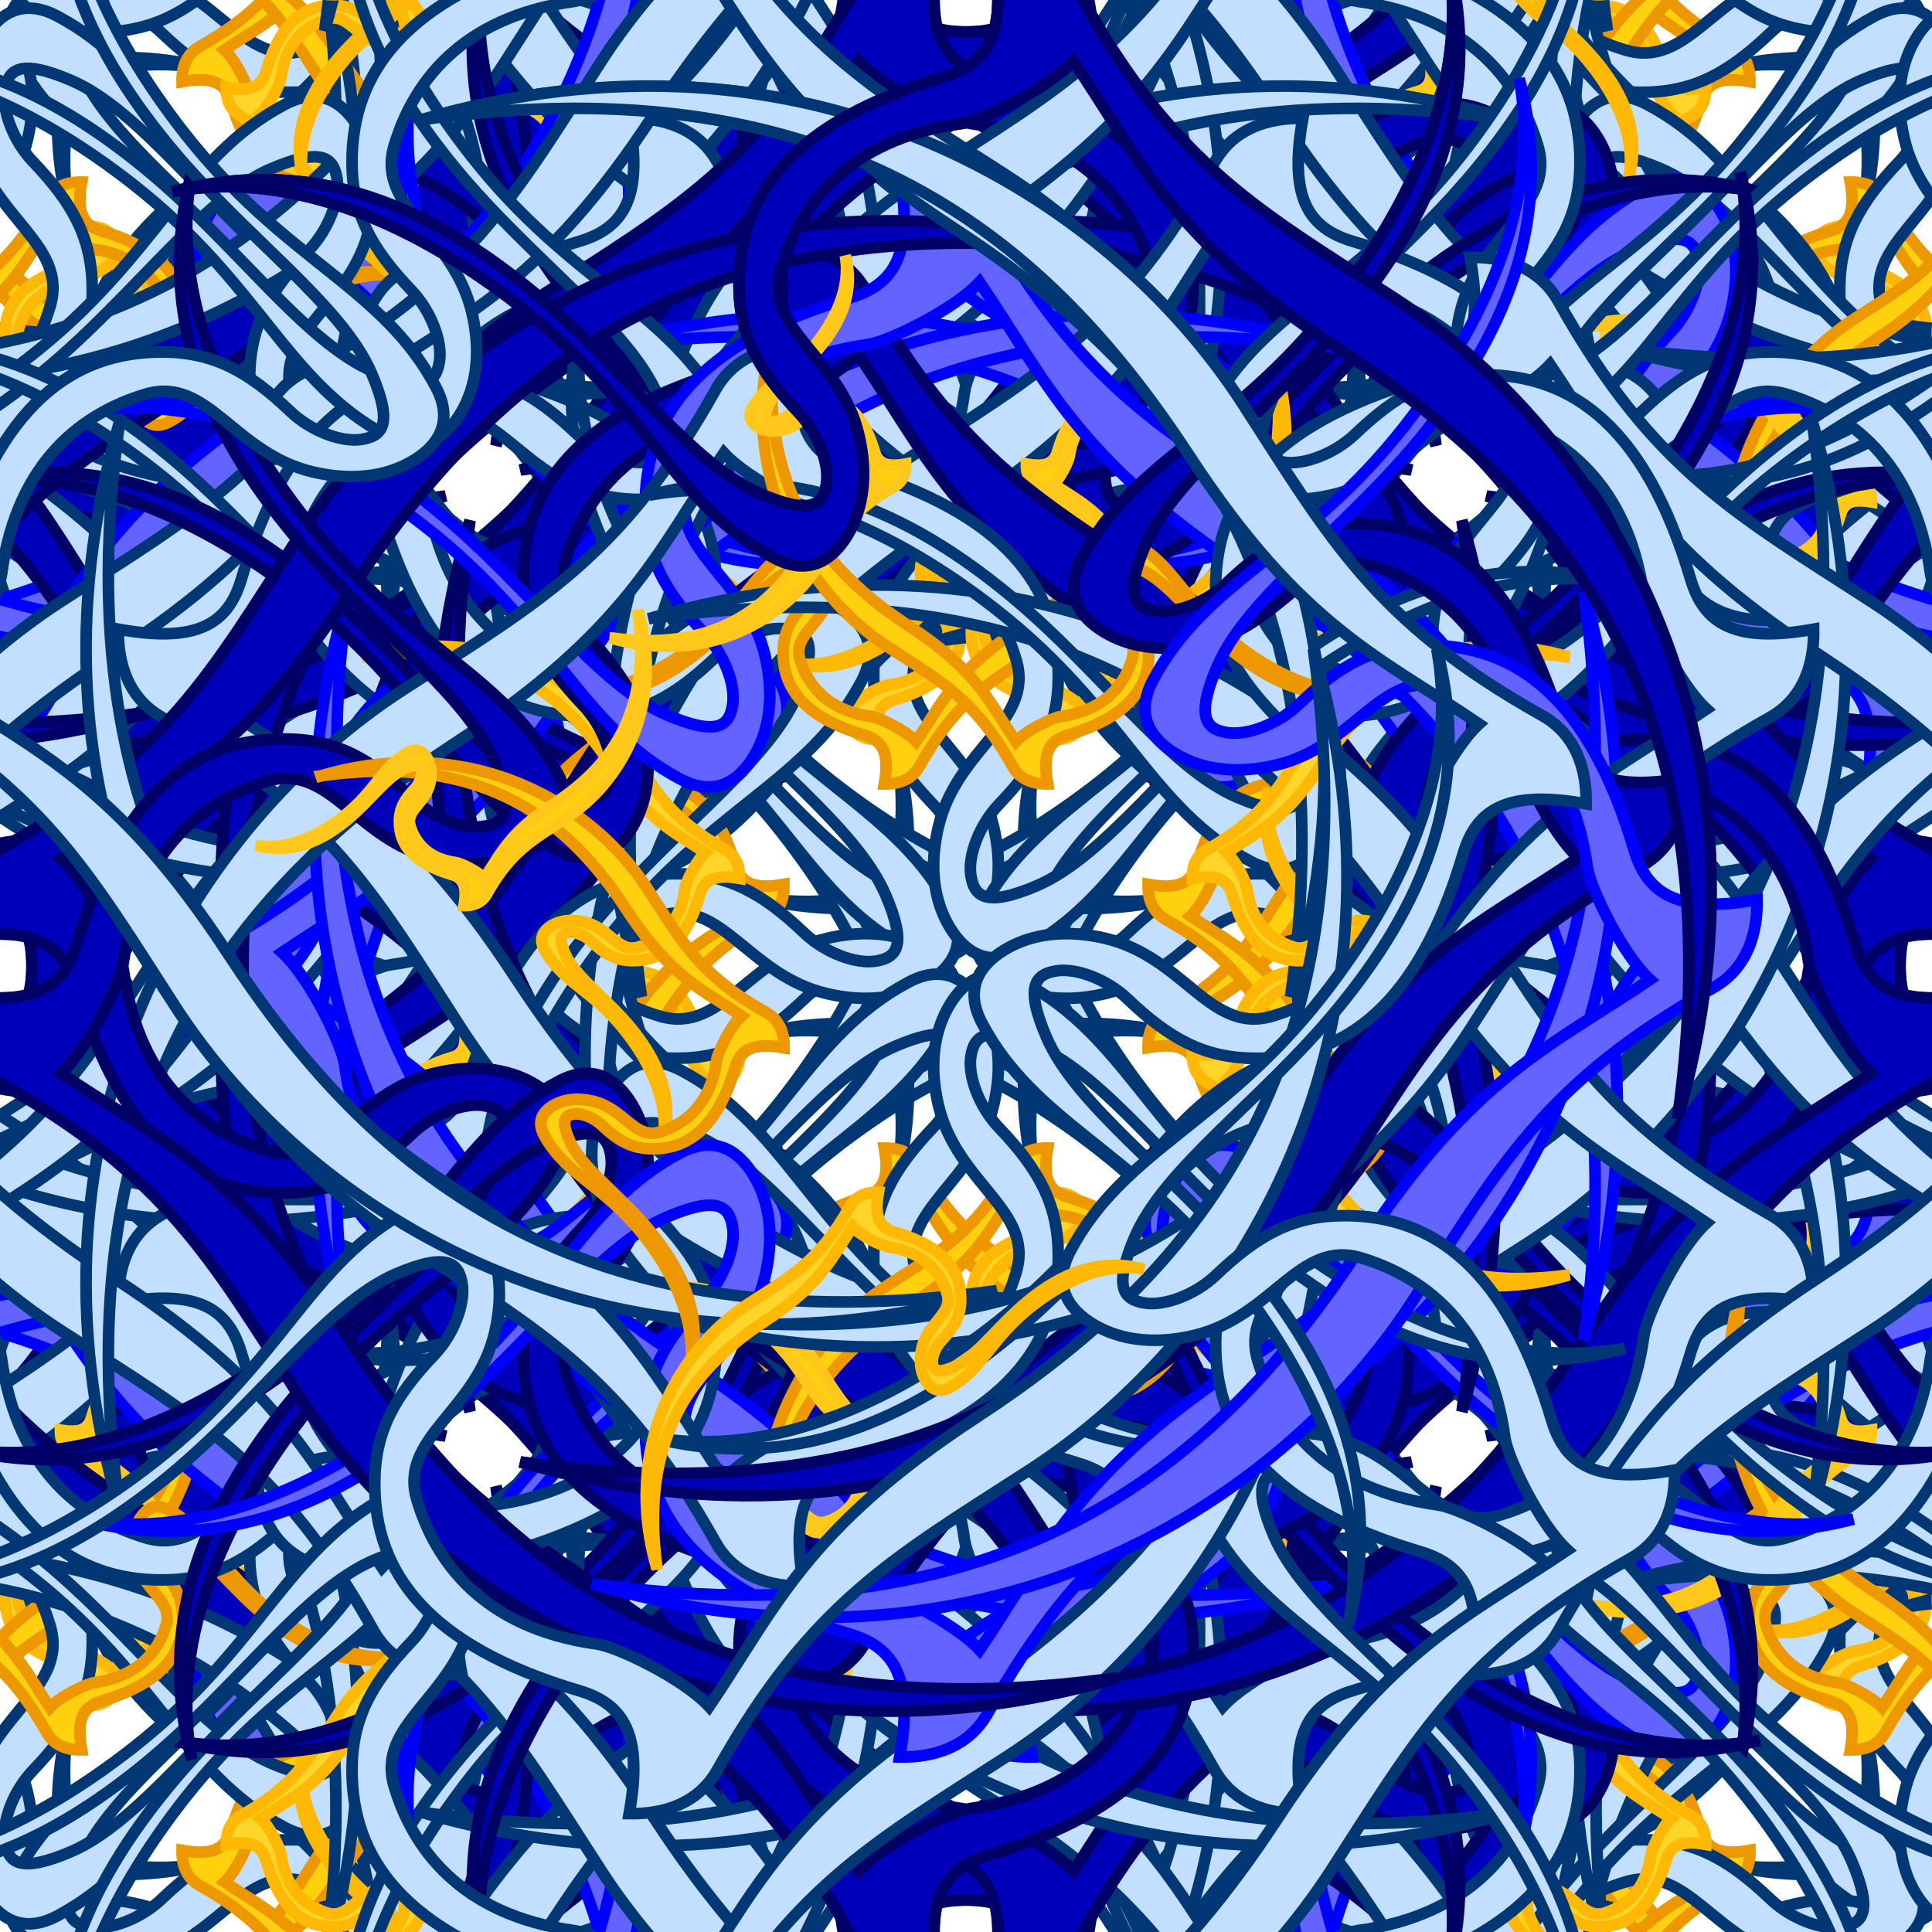
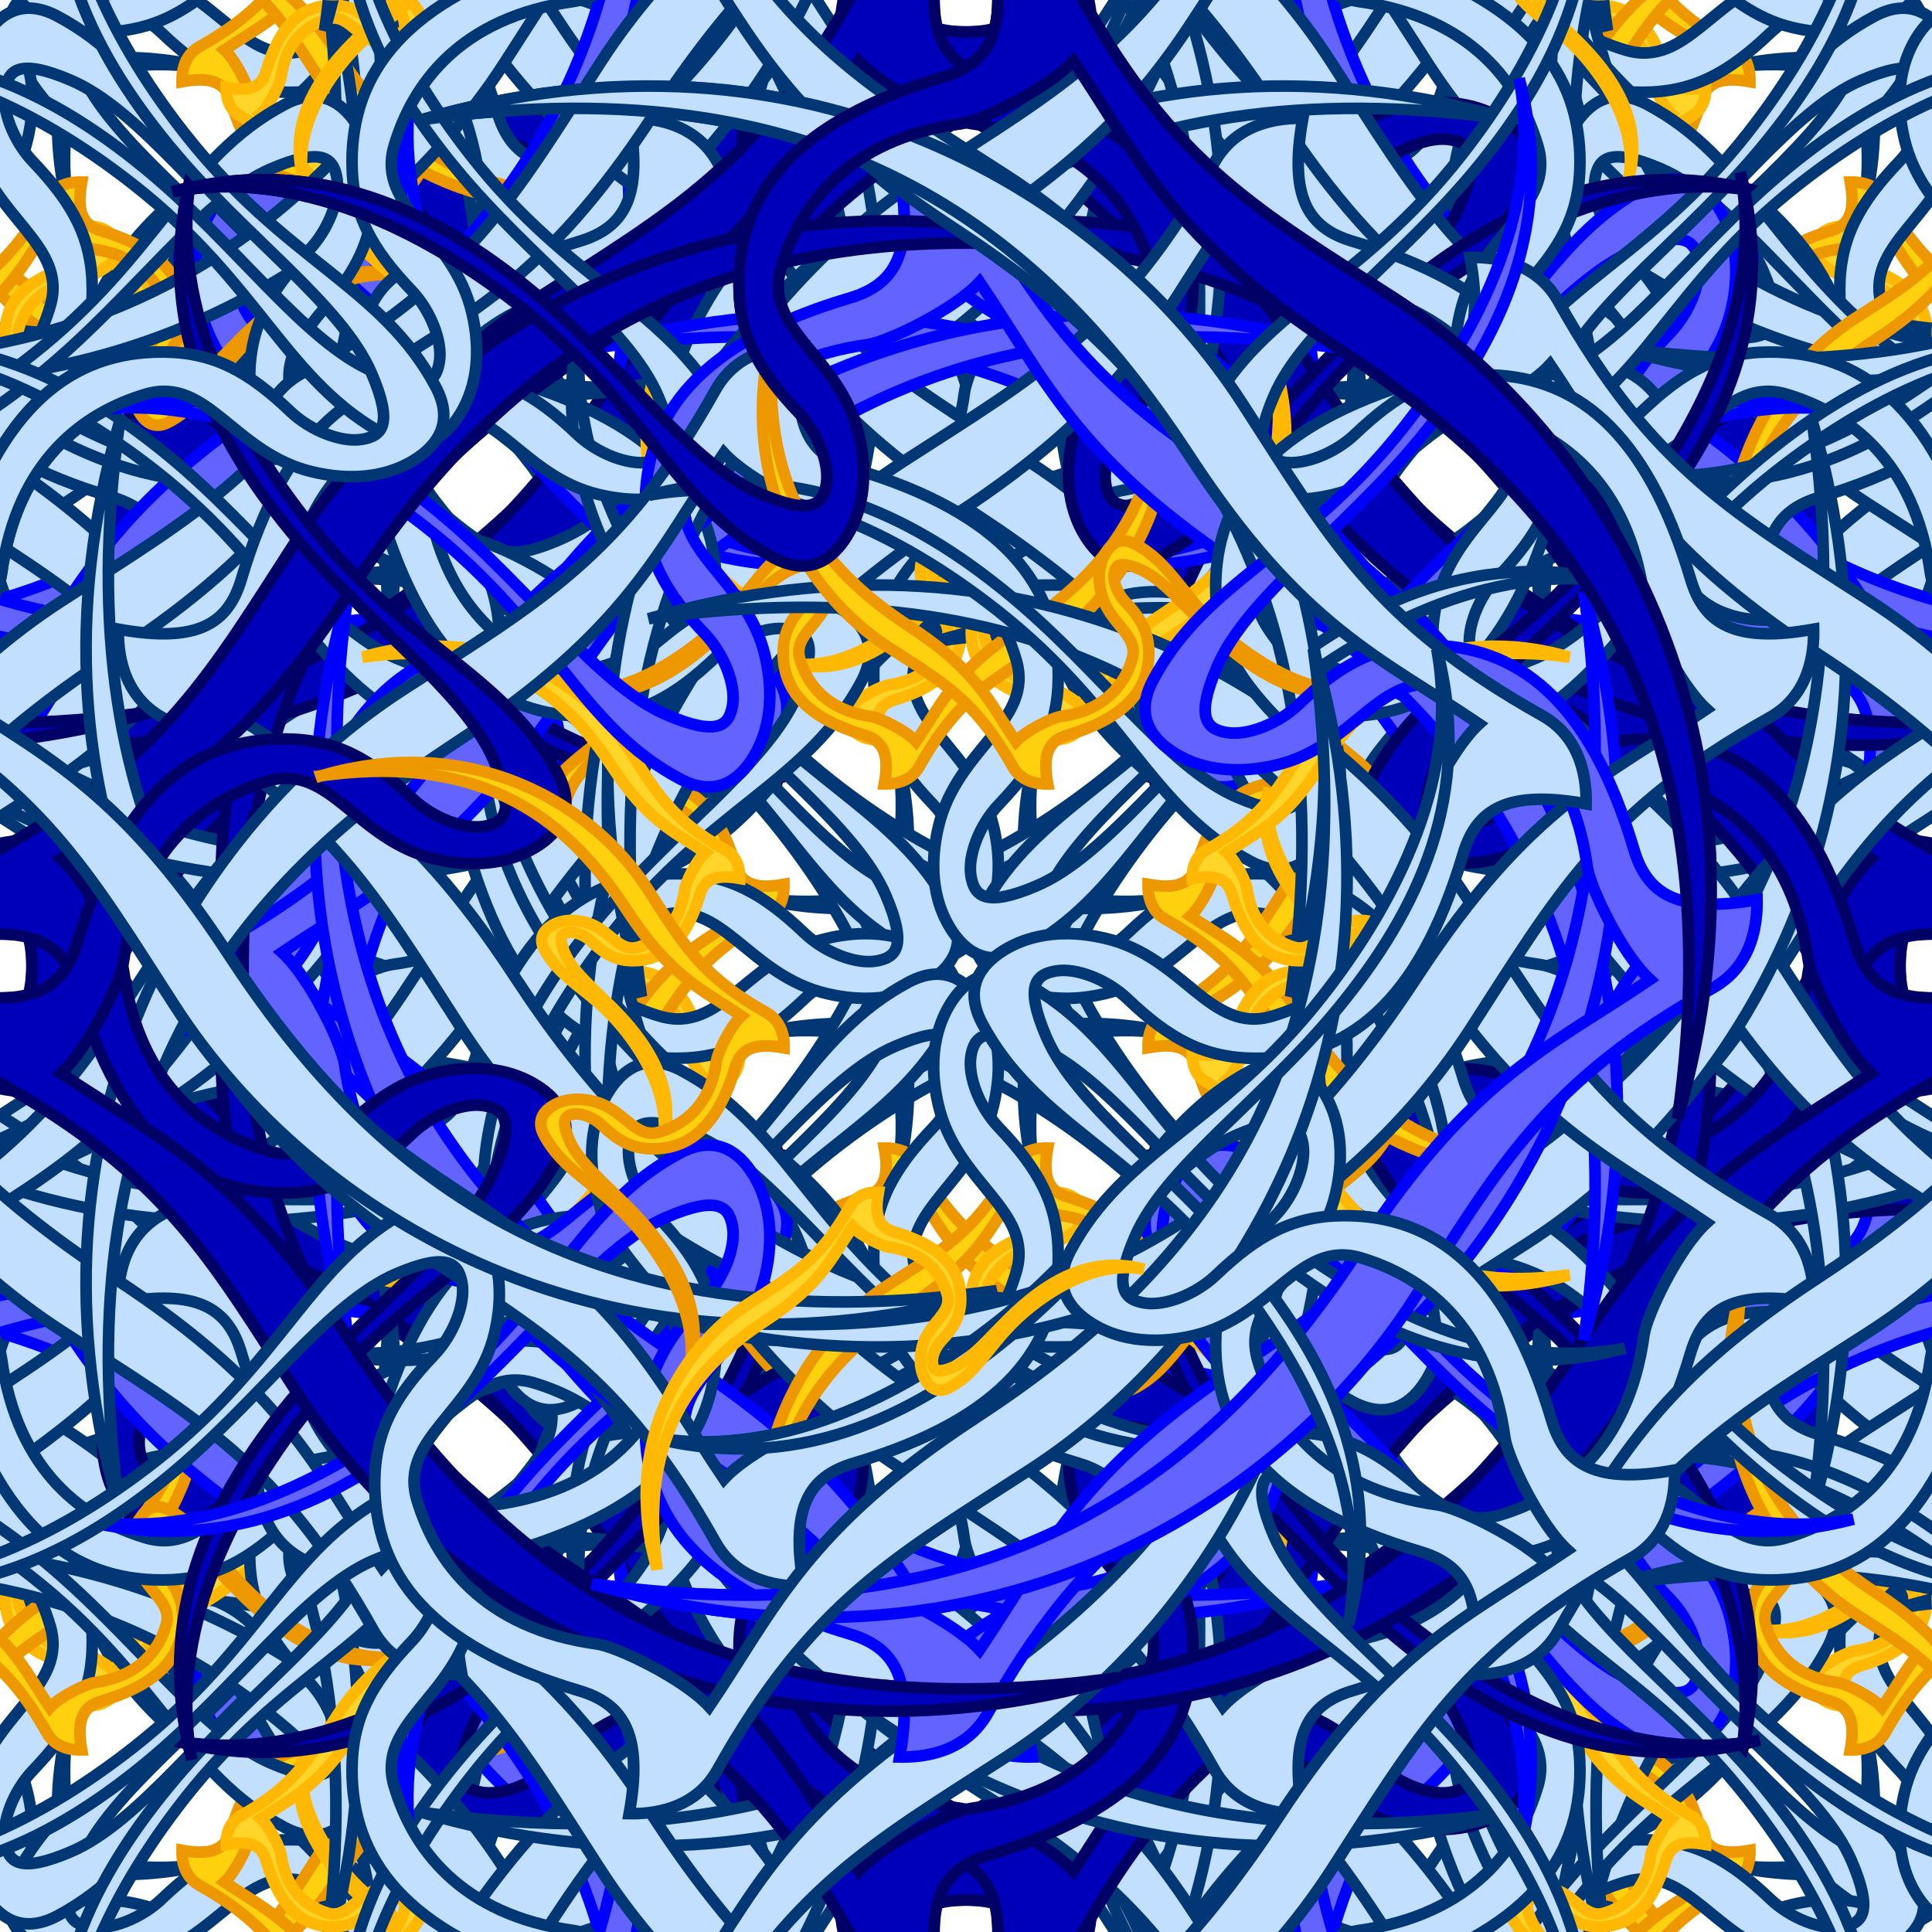
<svg xmlns="http://www.w3.org/2000/svg" xmlns:ns1="http://www.inkscape.org/namespaces/inkscape" xmlns:ns2="http://sodipodi.sourceforge.net/DTD/sodipodi-0.dtd" xmlns:xlink="http://www.w3.org/1999/xlink" width="1000" height="1000" viewBox="0 0 1000 1000" id="svg2" version="1.1" ns1:version="0.91 r13725" ns2:docname="chain1.svg">
  <defs id="defs4">
    <linearGradient ns1:collect="always" id="linearGradient5272">
      <stop style="stop-color:#220000;stop-opacity:1" offset="0" id="stop5274" />
      <stop style="stop-color:#ff0303;stop-opacity:1" offset="1" id="stop5276" />
    </linearGradient>
    <pattern ns1:collect="always" xlink:href="#pattern4542" id="pattern5263" patternTransform="matrix(0.2,0,0,0.2,1000,0)" />
    <clipPath clipPathUnits="userSpaceOnUse" id="clipPath4536">
      <path ns2:nodetypes="ccccc" ns1:connector-curvature="0" id="path4538" d="m 0,0 1000,0 0,1000 -1000,0 z" style="color:#000000;clip-rule:nonzero;display:inline;overflow:visible;visibility:visible;opacity:1;isolation:auto;mix-blend-mode:normal;color-interpolation:sRGB;color-interpolation-filters:linearRGB;solid-color:#000000;solid-opacity:1;fill:#ffffff;fill-opacity:1;fill-rule:nonzero;stroke:none;stroke-width:6;stroke-miterlimit:4;stroke-dasharray:none;marker:none;color-rendering:auto;image-rendering:auto;shape-rendering:auto;text-rendering:auto;enable-background:accumulate" />
    </clipPath>
    <pattern patternUnits="userSpaceOnUse" width="1000" height="1000" id="pattern4542">
      <use id="use4540" xlink:href="#g4415" y="0" x="0" width="100%" height="100%" />
    </pattern>
    <linearGradient ns1:collect="always" xlink:href="#linearGradient5272" id="linearGradient5278" x1="-112.153" y1="414.944" x2="1007.243" y2="414.944" gradientUnits="userSpaceOnUse" />
    <linearGradient ns1:collect="always" xlink:href="#linearGradient5272" id="linearGradient5330" gradientUnits="userSpaceOnUse" x1="477.709" y1="176.377" x2="524.211" y2="402.491" />
    <linearGradient ns1:collect="always" xlink:href="#linearGradient5272" id="linearGradient5472" gradientUnits="userSpaceOnUse" x1="477.709" y1="176.377" x2="524.211" y2="402.491" />
    <linearGradient ns1:collect="always" xlink:href="#linearGradient5272" id="linearGradient5476" gradientUnits="userSpaceOnUse" x1="477.709" y1="176.377" x2="524.211" y2="402.491" />
    <linearGradient ns1:collect="always" xlink:href="#linearGradient5272" id="linearGradient5486" gradientUnits="userSpaceOnUse" x1="477.709" y1="176.377" x2="524.211" y2="402.491" />
  </defs>
  <ns2:namedview id="base" pagecolor="#7b7b7b" bordercolor="#ffffff" borderopacity="1" ns1:pageopacity="1" ns1:pageshadow="2" ns1:zoom="0.538" ns1:cx="499.9999999999999" ns1:cy="499.9999999999999" ns1:document-units="px" ns1:current-layer="layer2" showgrid="false" ns1:object-nodes="true" ns1:snap-smooth-nodes="true" borderlayer="true" ns1:showpageshadow="false" units="px" guidehicolor="#00ffd2" guidehiopacity="0.498" guidecolor="#0078ff" guideopacity="0.498" ns1:snap-global="false" ns1:window-width="1366" ns1:window-height="705" ns1:window-x="-8" ns1:window-y="-8" ns1:window-maximized="1" showguides="true" ns1:guide-bbox="true">
    <ns2:guide position="0,0" orientation="0,1000" id="guide4144" />
    <ns2:guide position="1000,0" orientation="-1000,0" id="guide4146" />
    <ns2:guide position="1000,1000" orientation="0,-1000" id="guide4148" />
    <ns2:guide position="0,1000" orientation="1000,0" id="guide4150" />
  </ns2:namedview>
  <g ns1:groupmode="layer" id="layer2" ns1:label="clones" style="display:inline">
    <path style="color:#000000;clip-rule:nonzero;display:inline;overflow:visible;visibility:visible;opacity:1;isolation:auto;mix-blend-mode:normal;color-interpolation:sRGB;color-interpolation-filters:linearRGB;solid-color:#000000;solid-opacity:1;fill:#ffffff;fill-opacity:1;fill-rule:nonzero;stroke:none;stroke-width:6;stroke-miterlimit:4;stroke-dasharray:none;marker:none;color-rendering:auto;image-rendering:auto;shape-rendering:auto;text-rendering:auto;enable-background:accumulate" d="m 0,0 1000,0 0,1000 -1000,0 z" id="rect4152" ns1:connector-curvature="0" ns2:nodetypes="ccccc" />
    <g id="g4415" clip-path="url(#clipPath4536)">
      <g transform="translate(1000,0)" id="g4196">
        <use height="100%" width="100%" id="use4198" xlink:href="#g4157" y="0" x="0" />
        <use transform="matrix(0,-1,-1,0,1000,1000)" x="0" y="0" xlink:href="#g4157" id="use4200" width="100%" height="100%" />
        <use transform="matrix(1,0,0,-1,0,1000)" x="0" y="0" xlink:href="#g4157" id="use4202" width="100%" height="100%" />
        <use transform="matrix(-1,0,0,1,1000,0)" x="0" y="0" xlink:href="#g4157" id="use4204" width="100%" height="100%" />
        <use height="100%" width="100%" id="use4206" xlink:href="#g4157" y="0" x="0" transform="matrix(-1,0,0,-1,1000,1000)" />
        <use height="100%" width="100%" id="use4208" xlink:href="#g4157" y="0" x="0" transform="matrix(0,1,-1,0,1000,0)" />
        <use height="100%" width="100%" id="use4210" xlink:href="#g4157" y="0" x="0" transform="matrix(0,-1,1,0,0,1000)" />
        <use transform="matrix(0,1,1,0,0,0)" x="0" y="0" xlink:href="#g4157" id="use4212" width="100%" height="100%" />
      </g>
      <g id="g4214" transform="translate(-1000,0)">
        <use x="0" y="0" xlink:href="#g4157" id="use4216" width="100%" height="100%" />
        <use height="100%" width="100%" id="use4218" xlink:href="#g4157" y="0" x="0" transform="matrix(0,-1,-1,0,1000,1000)" />
        <use height="100%" width="100%" id="use4220" xlink:href="#g4157" y="0" x="0" transform="matrix(1,0,0,-1,0,1000)" />
        <use height="100%" width="100%" id="use4222" xlink:href="#g4157" y="0" x="0" transform="matrix(-1,0,0,1,1000,0)" />
        <use transform="matrix(-1,0,0,-1,1000,1000)" x="0" y="0" xlink:href="#g4157" id="use4224" width="100%" height="100%" />
        <use transform="matrix(0,1,-1,0,1000,0)" x="0" y="0" xlink:href="#g4157" id="use4226" width="100%" height="100%" />
        <use transform="matrix(0,-1,1,0,0,1000)" x="0" y="0" xlink:href="#g4157" id="use4228" width="100%" height="100%" />
        <use height="100%" width="100%" id="use4230" xlink:href="#g4157" y="0" x="0" transform="matrix(0,1,1,0,0,0)" />
      </g>
      <g transform="translate(0,-1000)" id="g4232">
        <use height="100%" width="100%" id="use4234" xlink:href="#g4157" y="0" x="0" />
        <use transform="matrix(0,-1,-1,0,1000,1000)" x="0" y="0" xlink:href="#g4157" id="use4236" width="100%" height="100%" />
        <use transform="matrix(1,0,0,-1,0,1000)" x="0" y="0" xlink:href="#g4157" id="use4238" width="100%" height="100%" />
        <use transform="matrix(-1,0,0,1,1000,0)" x="0" y="0" xlink:href="#g4157" id="use4240" width="100%" height="100%" />
        <use height="100%" width="100%" id="use4242" xlink:href="#g4157" y="0" x="0" transform="matrix(-1,0,0,-1,1000,1000)" />
        <use height="100%" width="100%" id="use4244" xlink:href="#g4157" y="0" x="0" transform="matrix(0,1,-1,0,1000,0)" />
        <use height="100%" width="100%" id="use4246" xlink:href="#g4157" y="0" x="0" transform="matrix(0,-1,1,0,0,1000)" />
        <use transform="matrix(0,1,1,0,0,0)" x="0" y="0" xlink:href="#g4157" id="use4248" width="100%" height="100%" />
      </g>
      <g id="g4250" transform="translate(1000,-1000)">
        <use x="0" y="0" xlink:href="#g4157" id="use4252" width="100%" height="100%" />
        <use height="100%" width="100%" id="use4254" xlink:href="#g4157" y="0" x="0" transform="matrix(0,-1,-1,0,1000,1000)" />
        <use height="100%" width="100%" id="use4256" xlink:href="#g4157" y="0" x="0" transform="matrix(1,0,0,-1,0,1000)" />
        <use height="100%" width="100%" id="use4258" xlink:href="#g4157" y="0" x="0" transform="matrix(-1,0,0,1,1000,0)" />
        <use transform="matrix(-1,0,0,-1,1000,1000)" x="0" y="0" xlink:href="#g4157" id="use4260" width="100%" height="100%" />
        <use transform="matrix(0,1,-1,0,1000,0)" x="0" y="0" xlink:href="#g4157" id="use4262" width="100%" height="100%" />
        <use transform="matrix(0,-1,1,0,0,1000)" x="0" y="0" xlink:href="#g4157" id="use4264" width="100%" height="100%" />
        <use height="100%" width="100%" id="use4266" xlink:href="#g4157" y="0" x="0" transform="matrix(0,1,1,0,0,0)" />
      </g>
      <g transform="translate(-1000,-1000)" id="g4268">
        <use height="100%" width="100%" id="use4270" xlink:href="#g4157" y="0" x="0" />
        <use transform="matrix(0,-1,-1,0,1000,1000)" x="0" y="0" xlink:href="#g4157" id="use4272" width="100%" height="100%" />
        <use transform="matrix(1,0,0,-1,0,1000)" x="0" y="0" xlink:href="#g4157" id="use4274" width="100%" height="100%" />
        <use transform="matrix(-1,0,0,1,1000,0)" x="0" y="0" xlink:href="#g4157" id="use4276" width="100%" height="100%" />
        <use height="100%" width="100%" id="use4278" xlink:href="#g4157" y="0" x="0" transform="matrix(-1,0,0,-1,1000,1000)" />
        <use height="100%" width="100%" id="use4280" xlink:href="#g4157" y="0" x="0" transform="matrix(0,1,-1,0,1000,0)" />
        <use height="100%" width="100%" id="use4282" xlink:href="#g4157" y="0" x="0" transform="matrix(0,-1,1,0,0,1000)" />
        <use transform="matrix(0,1,1,0,0,0)" x="0" y="0" xlink:href="#g4157" id="use4284" width="100%" height="100%" />
      </g>
      <g id="g4286" transform="translate(0,1000)">
        <use x="0" y="0" xlink:href="#g4157" id="use4288" width="100%" height="100%" />
        <use height="100%" width="100%" id="use4290" xlink:href="#g4157" y="0" x="0" transform="matrix(0,-1,-1,0,1000,1000)" />
        <use height="100%" width="100%" id="use4292" xlink:href="#g4157" y="0" x="0" transform="matrix(1,0,0,-1,0,1000)" />
        <use height="100%" width="100%" id="use4294" xlink:href="#g4157" y="0" x="0" transform="matrix(-1,0,0,1,1000,0)" />
        <use transform="matrix(-1,0,0,-1,1000,1000)" x="0" y="0" xlink:href="#g4157" id="use4296" width="100%" height="100%" />
        <use transform="matrix(0,1,-1,0,1000,0)" x="0" y="0" xlink:href="#g4157" id="use4298" width="100%" height="100%" />
        <use transform="matrix(0,-1,1,0,0,1000)" x="0" y="0" xlink:href="#g4157" id="use4300" width="100%" height="100%" />
        <use height="100%" width="100%" id="use4302" xlink:href="#g4157" y="0" x="0" transform="matrix(0,1,1,0,0,0)" />
      </g>
      <g transform="translate(1000,1000)" id="g4304">
        <use height="100%" width="100%" id="use4306" xlink:href="#g4157" y="0" x="0" />
        <use transform="matrix(0,-1,-1,0,1000,1000)" x="0" y="0" xlink:href="#g4157" id="use4308" width="100%" height="100%" />
        <use transform="matrix(1,0,0,-1,0,1000)" x="0" y="0" xlink:href="#g4157" id="use4310" width="100%" height="100%" />
        <use transform="matrix(-1,0,0,1,1000,0)" x="0" y="0" xlink:href="#g4157" id="use4312" width="100%" height="100%" />
        <use height="100%" width="100%" id="use4314" xlink:href="#g4157" y="0" x="0" transform="matrix(-1,0,0,-1,1000,1000)" />
        <use height="100%" width="100%" id="use4316" xlink:href="#g4157" y="0" x="0" transform="matrix(0,1,-1,0,1000,0)" />
        <use height="100%" width="100%" id="use4318" xlink:href="#g4157" y="0" x="0" transform="matrix(0,-1,1,0,0,1000)" />
        <use transform="matrix(0,1,1,0,0,0)" x="0" y="0" xlink:href="#g4157" id="use4320" width="100%" height="100%" />
      </g>
      <g id="g4322" transform="translate(-1000,1000)">
        <use x="0" y="0" xlink:href="#g4157" id="use4324" width="100%" height="100%" />
        <use height="100%" width="100%" id="use4326" xlink:href="#g4157" y="0" x="0" transform="matrix(0,-1,-1,0,1000,1000)" />
        <use height="100%" width="100%" id="use4328" xlink:href="#g4157" y="0" x="0" transform="matrix(1,0,0,-1,0,1000)" />
        <use height="100%" width="100%" id="use4330" xlink:href="#g4157" y="0" x="0" transform="matrix(-1,0,0,1,1000,0)" />
        <use transform="matrix(-1,0,0,-1,1000,1000)" x="0" y="0" xlink:href="#g4157" id="use4332" width="100%" height="100%" />
        <use transform="matrix(0,1,-1,0,1000,0)" x="0" y="0" xlink:href="#g4157" id="use4334" width="100%" height="100%" />
        <use transform="matrix(0,-1,1,0,0,1000)" x="0" y="0" xlink:href="#g4157" id="use4336" width="100%" height="100%" />
        <use height="100%" width="100%" id="use4338" xlink:href="#g4157" y="0" x="0" transform="matrix(0,1,1,0,0,0)" />
      </g>
      <g id="g4340" transform="translate(500,500)">
        <use x="0" y="0" xlink:href="#g4157" id="use4342" width="100%" height="100%" />
        <use height="100%" width="100%" id="use4344" xlink:href="#g4157" y="0" x="0" transform="matrix(0,-1,-1,0,1000,1000)" />
        <use height="100%" width="100%" id="use4346" xlink:href="#g4157" y="0" x="0" transform="matrix(1,0,0,-1,0,1000)" />
        <use height="100%" width="100%" id="use4348" xlink:href="#g4157" y="0" x="0" transform="matrix(-1,0,0,1,1000,0)" />
        <use transform="matrix(-1,0,0,-1,1000,1000)" x="0" y="0" xlink:href="#g4157" id="use4350" width="100%" height="100%" />
        <use transform="matrix(0,1,-1,0,1000,0)" x="0" y="0" xlink:href="#g4157" id="use4352" width="100%" height="100%" />
        <use transform="matrix(0,-1,1,0,0,1000)" x="0" y="0" xlink:href="#g4157" id="use4354" width="100%" height="100%" />
        <use height="100%" width="100%" id="use4356" xlink:href="#g4157" y="0" x="0" transform="matrix(0,1,1,0,0,0)" />
      </g>
      <g transform="translate(-500,500)" id="g4358">
        <use height="100%" width="100%" id="use4360" xlink:href="#g4157" y="0" x="0" />
        <use transform="matrix(0,-1,-1,0,1000,1000)" x="0" y="0" xlink:href="#g4157" id="use4362" width="100%" height="100%" />
        <use transform="matrix(1,0,0,-1,0,1000)" x="0" y="0" xlink:href="#g4157" id="use4364" width="100%" height="100%" />
        <use transform="matrix(-1,0,0,1,1000,0)" x="0" y="0" xlink:href="#g4157" id="use4366" width="100%" height="100%" />
        <use height="100%" width="100%" id="use4368" xlink:href="#g4157" y="0" x="0" transform="matrix(-1,0,0,-1,1000,1000)" />
        <use height="100%" width="100%" id="use4370" xlink:href="#g4157" y="0" x="0" transform="matrix(0,1,-1,0,1000,0)" />
        <use height="100%" width="100%" id="use4372" xlink:href="#g4157" y="0" x="0" transform="matrix(0,-1,1,0,0,1000)" />
        <use transform="matrix(0,1,1,0,0,0)" x="0" y="0" xlink:href="#g4157" id="use4374" width="100%" height="100%" />
      </g>
      <g transform="translate(500,-500)" id="g4376">
        <use height="100%" width="100%" id="use4378" xlink:href="#g4157" y="0" x="0" />
        <use transform="matrix(0,-1,-1,0,1000,1000)" x="0" y="0" xlink:href="#g4157" id="use4380" width="100%" height="100%" />
        <use transform="matrix(1,0,0,-1,0,1000)" x="0" y="0" xlink:href="#g4157" id="use4382" width="100%" height="100%" />
        <use transform="matrix(-1,0,0,1,1000,0)" x="0" y="0" xlink:href="#g4157" id="use4384" width="100%" height="100%" />
        <use height="100%" width="100%" id="use4386" xlink:href="#g4157" y="0" x="0" transform="matrix(-1,0,0,-1,1000,1000)" />
        <use height="100%" width="100%" id="use4388" xlink:href="#g4157" y="0" x="0" transform="matrix(0,1,-1,0,1000,0)" />
        <use height="100%" width="100%" id="use4390" xlink:href="#g4157" y="0" x="0" transform="matrix(0,-1,1,0,0,1000)" />
        <use transform="matrix(0,1,1,0,0,0)" x="0" y="0" xlink:href="#g4157" id="use4392" width="100%" height="100%" />
      </g>
      <g id="g4394" transform="translate(-500,-500)">
        <use x="0" y="0" xlink:href="#g4157" id="use4396" width="100%" height="100%" />
        <use height="100%" width="100%" id="use4398" xlink:href="#g4157" y="0" x="0" transform="matrix(0,-1,-1,0,1000,1000)" />
        <use height="100%" width="100%" id="use4400" xlink:href="#g4157" y="0" x="0" transform="matrix(1,0,0,-1,0,1000)" />
        <use height="100%" width="100%" id="use4402" xlink:href="#g4157" y="0" x="0" transform="matrix(-1,0,0,1,1000,0)" />
        <use transform="matrix(-1,0,0,-1,1000,1000)" x="0" y="0" xlink:href="#g4157" id="use4404" width="100%" height="100%" />
        <use transform="matrix(0,1,-1,0,1000,0)" x="0" y="0" xlink:href="#g4157" id="use4406" width="100%" height="100%" />
        <use transform="matrix(0,-1,1,0,0,1000)" x="0" y="0" xlink:href="#g4157" id="use4408" width="100%" height="100%" />
        <use height="100%" width="100%" id="use4410" xlink:href="#g4157" y="0" x="0" transform="matrix(0,1,1,0,0,0)" />
      </g>
      <g id="g4186">
        <use x="0" y="0" xlink:href="#g4157" id="use4160" width="100%" height="100%" />
        <use height="100%" width="100%" id="use4164" xlink:href="#g4157" y="0" x="0" transform="matrix(0,-1,-1,0,1000,1000)" />
        <use height="100%" width="100%" id="use4168" xlink:href="#g4157" y="0" x="0" transform="matrix(1,0,0,-1,0,1000)" />
        <use height="100%" width="100%" id="use4170" xlink:href="#g4157" y="0" x="0" transform="matrix(-1,0,0,1,1000,0)" />
        <use transform="matrix(-1,0,0,-1,1000,1000)" x="0" y="0" xlink:href="#g4157" id="use4176" width="100%" height="100%" />
        <use transform="matrix(0,1,-1,0,1000,0)" x="0" y="0" xlink:href="#g4157" id="use4180" width="100%" height="100%" />
        <use transform="matrix(0,-1,1,0,0,1000)" x="0" y="0" xlink:href="#g4157" id="use4182" width="100%" height="100%" />
        <use height="100%" width="100%" id="use4184" xlink:href="#g4157" y="0" x="0" transform="matrix(0,1,1,0,0,0)" />
      </g>
    </g>
    <path style="fill:url(#pattern5263);stroke:none" d="m 1000,0 200,0 0,1000 -200,0 z" id="rect4545" ns1:connector-curvature="0" />
  </g>
  <g ns1:groupmode="layer" id="layer1" ns1:label="parent" style="display:inline">
    <g style="display:inline;fill:url(#linearGradient5330);fill-opacity:1;stroke:#000000" id="g4157">
-       <path style="color:#000000;clip-rule:nonzero;display:inline;overflow:visible;visibility:visible;opacity:1;isolation:auto;mix-blend-mode:normal;color-interpolation:sRGB;color-interpolation-filters:linearRGB;solid-color:#000000;solid-opacity:1;fill:#0000bb;fill-opacity:1;fill-rule:nonzero;stroke:#000066;stroke-width:6;stroke-miterlimit:4;stroke-dasharray:none;stroke-opacity:1;marker:none;color-rendering:auto;image-rendering:auto;shape-rendering:auto;text-rendering:auto;enable-background:accumulate" d="m 269.371,756.722 c 218.983,30.822 325.766,-64.033 397.878,-174.283 57.825,-88.407 98.799,-103.987 149.684,-138.45 -14.471,-13.257 -30.971,-47.71 -32.392,-58.064 -8.17,-59.53 -43.33,-83.843 -74.586,-93.174 -32.286,-9.638 -45.713,30.692 -86.579,40.24 -28.334,6.62 -45.325,-1.797 -52.396,-6.153 -11.863,-7.307 -21.052,-19.389 -11.252,-37.828 27.689,-52.1 78.163,-65.25 129.951,-131.169 39.728,-50.568 71.72,-115.552 59.559,-180.221 19.644,74.981 -9.355,135.229 -51.517,186.453 -38.699,47.017 -89.363,81.798 -104.834,118.029 -11.419,26.741 -5.279,32.276 4.993,34.027 10.63,1.812 26.704,-4.508 37.015,-14.344 21.819,-20.814 39.794,-30.739 66.154,-30.85 46.751,-0.197 84.454,27.678 107.615,105.788 6.907,23.295 22.97,33.236 63.678,25.908 0.218,11.355 -1.693,33.878 -22.792,45.704 -86.972,48.749 -109.943,91.658 -155.098,161.477 -69.647,107.688 -225.489,205.129 -425.079,146.91 z" id="path5392" ns1:connector-curvature="0" ns2:nodetypes="cscsssssscsssssscssc" />
      <path ns2:nodetypes="cscsssssscsssssscssc" ns1:connector-curvature="0" id="path5390" d="m 306.446,819.749 c 218.983,30.822 325.766,-64.033 397.878,-174.283 57.825,-88.407 98.799,-103.987 149.684,-138.45 -14.471,-13.257 -30.971,-47.71 -32.392,-58.064 -8.17,-59.53 -43.33,-83.843 -74.586,-93.174 -32.286,-9.638 -45.713,30.692 -86.579,40.24 -28.334,6.62 -45.325,-1.797 -52.396,-6.153 -11.863,-7.307 -21.052,-19.389 -11.252,-37.828 27.689,-52.1 78.163,-65.25 129.951,-131.169 39.728,-50.568 71.72,-115.552 59.559,-180.221 19.644,74.981 -9.355,135.229 -51.517,186.453 -38.699,47.017 -89.363,81.798 -104.834,118.029 -11.419,26.741 -5.279,32.276 4.993,34.027 10.63,1.812 26.704,-4.508 37.015,-14.344 21.819,-20.814 39.794,-30.739 66.154,-30.85 46.751,-0.197 84.454,27.678 107.615,105.788 6.907,23.295 22.97,33.236 63.678,25.908 0.218,11.355 -1.693,33.878 -22.792,45.704 -86.972,48.749 -109.943,91.658 -155.098,161.477 -69.647,107.688 -225.489,205.129 -425.079,146.91 z" style="color:#000000;clip-rule:nonzero;display:inline;overflow:visible;visibility:visible;opacity:1;isolation:auto;mix-blend-mode:normal;color-interpolation:sRGB;color-interpolation-filters:linearRGB;solid-color:#000000;solid-opacity:1;fill:#6363ff;fill-opacity:1;fill-rule:nonzero;stroke:#0000ff;stroke-width:6;stroke-miterlimit:4;stroke-dasharray:none;marker:none;color-rendering:auto;image-rendering:auto;shape-rendering:auto;text-rendering:auto;enable-background:accumulate" />
      <path style="color:#000000;clip-rule:nonzero;display:inline;overflow:visible;visibility:visible;opacity:0;isolation:auto;mix-blend-mode:normal;color-interpolation:sRGB;color-interpolation-filters:linearRGB;solid-color:#000000;solid-opacity:1;fill:url(#linearGradient5278);fill-opacity:1;fill-rule:nonzero;stroke:#000000;stroke-width:6;stroke-miterlimit:4;stroke-dasharray:none;marker:none;color-rendering:auto;image-rendering:auto;shape-rendering:auto;text-rendering:auto;enable-background:accumulate" d="m 500,500 0,-500 500,0 z" id="path4155" ns1:connector-curvature="0" ns2:nodetypes="cccc" />
      <path style="color:#000000;clip-rule:nonzero;display:inline;overflow:visible;visibility:visible;opacity:1;isolation:auto;mix-blend-mode:normal;color-interpolation:sRGB;color-interpolation-filters:linearRGB;solid-color:#000000;solid-opacity:1;fill:#c2dfff;fill-opacity:1;fill-rule:nonzero;stroke:#003774;stroke-width:6;stroke-miterlimit:4;stroke-dasharray:none;stroke-opacity:1;marker:none;color-rendering:auto;image-rendering:auto;shape-rendering:auto;text-rendering:auto;enable-background:accumulate" d="m 218.002,61.978 c 218.983,-30.822 325.766,64.033 397.878,174.283 57.825,88.407 98.799,103.987 149.684,138.45 -14.471,13.257 -30.971,47.71 -32.392,58.064 -8.17,59.53 -43.33,83.843 -74.586,93.174 -32.286,9.638 -45.713,-30.692 -86.579,-40.24 -28.334,-6.62 -45.325,1.797 -52.396,6.153 -11.863,7.307 -21.052,19.389 -11.252,37.828 27.689,52.1 78.163,65.25 129.951,131.169 39.728,50.568 71.72,115.552 59.559,180.221 19.644,-74.981 -9.355,-135.229 -51.517,-186.453 -38.699,-47.017 -89.363,-81.798 -104.834,-118.029 -11.419,-26.741 -5.279,-32.276 4.993,-34.027 10.63,-1.812 26.704,4.508 37.015,14.344 21.819,20.814 39.794,30.739 66.154,30.85 46.751,0.197 84.454,-27.678 107.615,-105.788 6.907,-23.295 22.97,-33.236 63.678,-25.908 0.218,-11.355 -1.693,-33.878 -22.792,-45.704 -86.972,-48.749 -109.943,-91.658 -155.098,-161.477 -69.647,-107.688 -225.489,-205.129 -425.079,-146.91 z" id="rect4178" ns1:connector-curvature="0" ns2:nodetypes="cscsssssscsssssscssc" />
      <use x="0" y="0" xlink:href="#rect4178" id="use5266" transform="matrix(0,1,-1,0,741.737,117.766)" width="100%" height="100%" style="fill:url(#linearGradient5472);fill-opacity:1" />
      <use height="100%" width="100%" transform="matrix(1,0,0,-1,45.782,1176.987)" id="use5268" xlink:href="#rect4178" y="0" x="0" style="fill:url(#linearGradient5486);fill-opacity:1" />
      <use x="0" y="0" xlink:href="#rect4178" id="use5270" transform="matrix(-1,0,0,-1,733.91,729.975)" width="100%" height="100%" style="fill:url(#linearGradient5476);fill-opacity:1" />
      <path ns2:nodetypes="cscsssssscsssssscssc" ns1:connector-curvature="0" id="path5394" d="m 868.278,579.131 c 30.822,-218.983 -64.033,-325.766 -174.283,-397.878 -88.407,-57.825 -103.987,-98.799 -138.45,-149.684 -13.257,14.471 -47.71,30.971 -58.064,32.392 -59.53,8.17 -83.843,43.33 -93.174,74.586 -9.638,32.286 30.692,45.713 40.24,86.579 6.62,28.334 -1.797,45.325 -6.153,52.396 -7.307,11.863 -19.389,21.052 -37.828,11.252 -52.1,-27.689 -65.25,-78.163 -131.169,-129.951 -50.568,-39.728 -115.552,-71.72 -180.221,-59.559 74.981,-19.644 135.229,9.355 186.453,51.517 47.017,38.699 81.798,89.363 118.029,104.834 26.741,11.419 32.276,5.279 34.027,-4.993 1.812,-10.63 -4.508,-26.704 -14.344,-37.015 -20.814,-21.819 -30.739,-39.794 -30.85,-66.154 -0.197,-46.751 27.678,-84.454 105.788,-107.615 23.295,-6.907 33.236,-22.97 25.908,-63.678 11.355,-0.218 33.878,1.693 45.704,22.792 48.749,86.972 91.658,109.943 161.477,155.098 107.688,69.647 205.129,225.489 146.91,425.079 z" style="color:#000000;clip-rule:nonzero;display:inline;overflow:visible;visibility:visible;opacity:1;isolation:auto;mix-blend-mode:normal;color-interpolation:sRGB;color-interpolation-filters:linearRGB;solid-color:#000000;solid-opacity:1;fill:#0000bb;fill-opacity:1;fill-rule:nonzero;stroke:#000066;stroke-width:6;stroke-miterlimit:4;stroke-dasharray:none;stroke-opacity:1;marker:none;color-rendering:auto;image-rendering:auto;shape-rendering:auto;text-rendering:auto;enable-background:accumulate" />
      <path ns2:nodetypes="cscsssssscsssssscssc" ns1:connector-curvature="0" id="path5410" d="m 166.152,401.555 c 87.029,-12.249 129.466,25.448 158.125,69.264 22.981,35.135 39.265,41.327 59.488,55.023 -5.751,5.269 -12.309,18.961 -12.873,23.076 -3.247,23.658 -17.22,33.321 -29.642,37.029 -12.831,3.83 -18.167,-12.198 -34.408,-15.992 -11.26,-2.631 -18.013,0.714 -20.823,2.445 -4.715,2.904 -8.367,7.706 -4.472,15.034 11.004,20.706 31.064,25.932 51.645,52.129 15.789,20.097 28.503,45.923 23.67,71.624 7.807,-29.799 -3.718,-53.743 -20.474,-74.1 -15.38,-18.686 -35.515,-32.508 -41.663,-46.907 -4.538,-10.628 -2.098,-12.827 1.984,-13.523 4.224,-0.72 10.613,1.792 14.711,5.701 8.671,8.272 15.815,12.216 26.291,12.26 18.58,0.078 33.564,-11 42.768,-42.043 2.745,-9.258 9.129,-13.209 25.307,-10.296 0.086,-4.513 -0.673,-13.464 -9.058,-18.164 -34.565,-19.374 -43.694,-36.427 -61.639,-64.174 -27.679,-42.797 -89.614,-81.523 -168.936,-58.385 z" style="color:#000000;clip-rule:nonzero;display:inline;overflow:visible;visibility:visible;opacity:1;isolation:auto;mix-blend-mode:normal;color-interpolation:sRGB;color-interpolation-filters:linearRGB;solid-color:#000000;solid-opacity:1;fill:#ffd00e;fill-opacity:1;fill-rule:nonzero;stroke:#ee9800;stroke-width:6;stroke-miterlimit:4;stroke-dasharray:none;stroke-opacity:1;marker:none;color-rendering:auto;image-rendering:auto;shape-rendering:auto;text-rendering:auto;enable-background:accumulate" />
      <path style="color:#000000;clip-rule:nonzero;display:inline;overflow:visible;visibility:visible;opacity:1;isolation:auto;mix-blend-mode:normal;color-interpolation:sRGB;color-interpolation-filters:linearRGB;solid-color:#000000;solid-opacity:1;fill:#ffd529;fill-opacity:1;fill-rule:nonzero;stroke:#ffb803;stroke-width:6;stroke-miterlimit:4;stroke-dasharray:none;stroke-opacity:1;marker:none;color-rendering:auto;image-rendering:auto;shape-rendering:auto;text-rendering:auto;enable-background:accumulate" d="m 340.12,812.177 c -9.971,-70.843 20.715,-105.388 56.382,-128.717 28.6,-18.707 33.641,-31.962 44.79,-48.424 4.289,4.681 15.435,10.019 18.784,10.479 19.258,2.643 27.124,14.018 30.142,24.129 3.118,10.445 -9.929,14.789 -13.018,28.009 -2.142,9.166 0.581,14.663 1.991,16.951 2.364,3.838 6.272,6.811 12.238,3.64 16.855,-8.958 21.109,-25.286 42.434,-42.04 16.359,-12.852 37.382,-23.202 58.303,-19.268 -24.257,-6.355 -43.748,3.026 -60.319,16.666 -15.21,12.519 -26.462,28.91 -38.183,33.915 -8.651,3.694 -10.442,1.708 -11.008,-1.615 -0.586,-3.439 1.458,-8.639 4.641,-11.975 6.733,-7.059 9.944,-12.874 9.98,-21.401 0.064,-15.124 -8.954,-27.322 -34.223,-34.814 -7.536,-2.235 -10.752,-7.431 -8.381,-20.6 -3.673,-0.07 -10.96,0.548 -14.786,7.373 -15.771,28.136 -29.652,35.567 -52.239,50.176 -34.838,22.531 -66.361,72.948 -47.527,137.517 z" id="path5412" ns1:connector-curvature="0" ns2:nodetypes="cscsssssscsssssscssc" />
-       <path ns2:nodetypes="cscsssssscsssssscssc" ns1:connector-curvature="0" id="path5414" d="m 330.094,315.637 c 7.827,55.609 -16.261,82.726 -44.258,101.038 -22.45,14.684 -26.407,25.089 -35.158,38.011 -3.367,-3.675 -12.116,-7.865 -14.745,-8.226 -15.117,-2.075 -21.291,-11.003 -23.661,-18.941 -2.448,-8.199 7.794,-11.609 10.219,-21.986 1.681,-7.195 -0.456,-11.51 -1.563,-13.306 -1.856,-3.013 -4.924,-5.346 -9.606,-2.857 -13.23,7.031 -16.57,19.849 -33.309,33 -12.841,10.089 -29.344,18.213 -45.766,15.125 19.041,4.988 34.34,-2.376 47.348,-13.082 11.94,-9.827 20.772,-22.693 29.973,-26.622 6.791,-2.9 8.196,-1.341 8.641,1.268 0.46,2.699 -1.145,6.781 -3.643,9.4 -5.286,5.541 -7.806,10.105 -7.834,16.799 -0.05,11.872 7.029,21.446 26.864,27.328 5.916,1.754 8.44,5.833 6.579,16.171 2.884,0.055 8.603,-0.43 11.606,-5.788 12.38,-22.086 23.276,-27.919 41.006,-39.386 27.347,-17.686 52.091,-57.261 37.307,-107.946 z" style="color:#000000;clip-rule:nonzero;display:inline;overflow:visible;visibility:visible;opacity:1;isolation:auto;mix-blend-mode:normal;color-interpolation:sRGB;color-interpolation-filters:linearRGB;solid-color:#000000;solid-opacity:1;fill:#ffd00e;fill-opacity:1;fill-rule:nonzero;stroke:#ffc81b;stroke-width:6;stroke-miterlimit:4;stroke-dasharray:none;stroke-opacity:1;marker:none;color-rendering:auto;image-rendering:auto;shape-rendering:auto;text-rendering:auto;enable-background:accumulate" />
    </g>
  </g>
</svg>